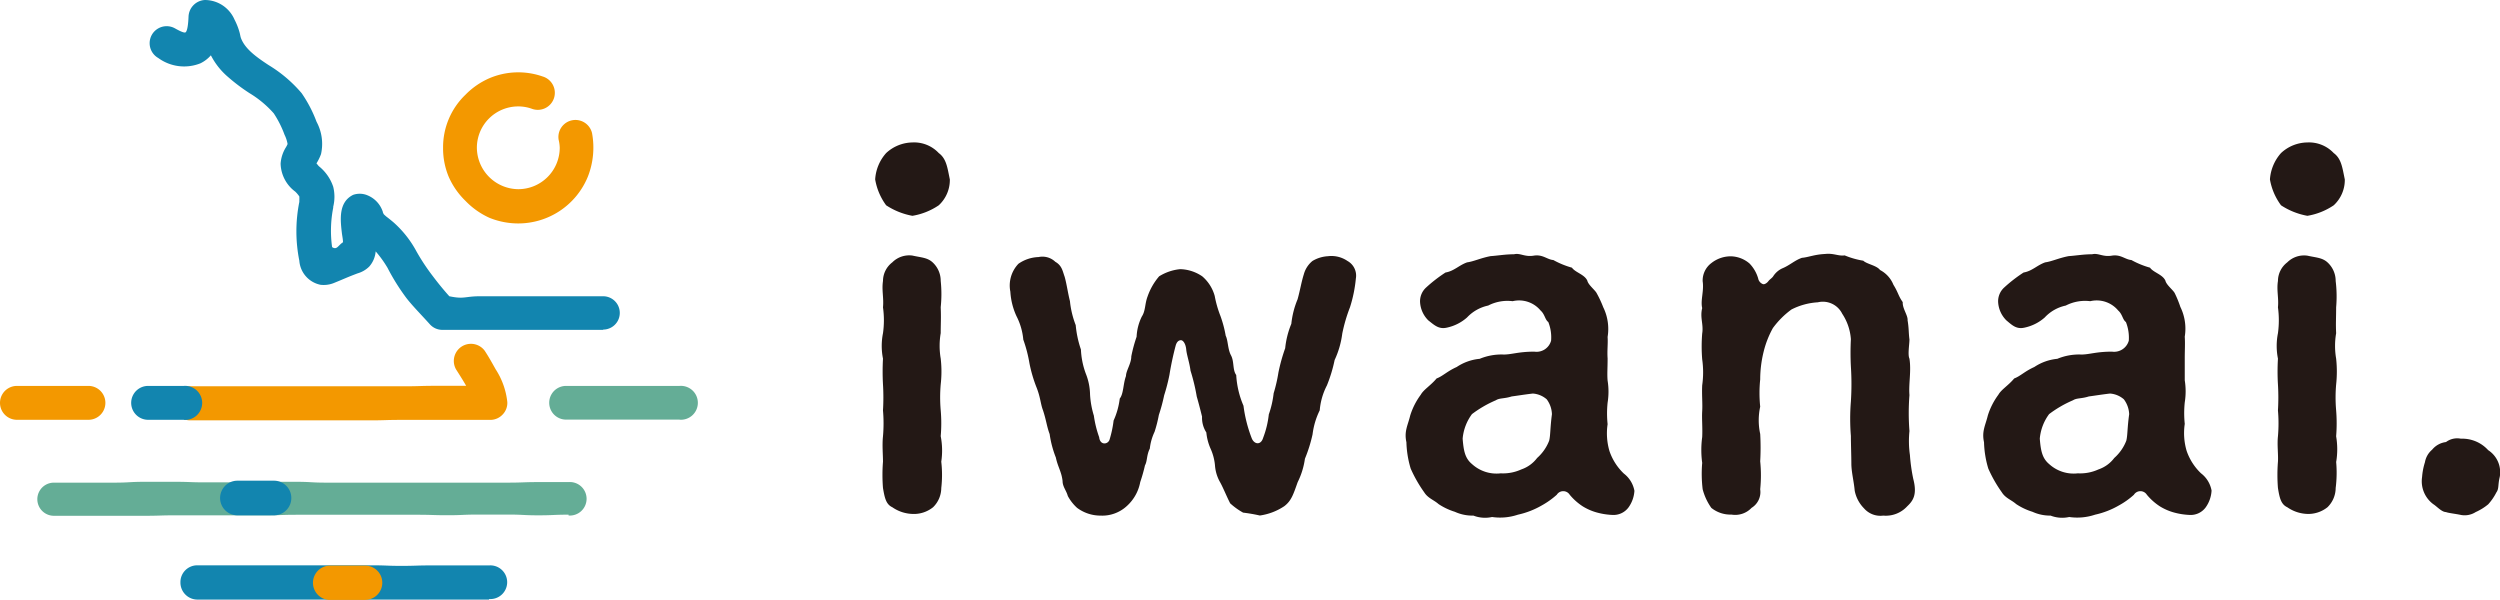
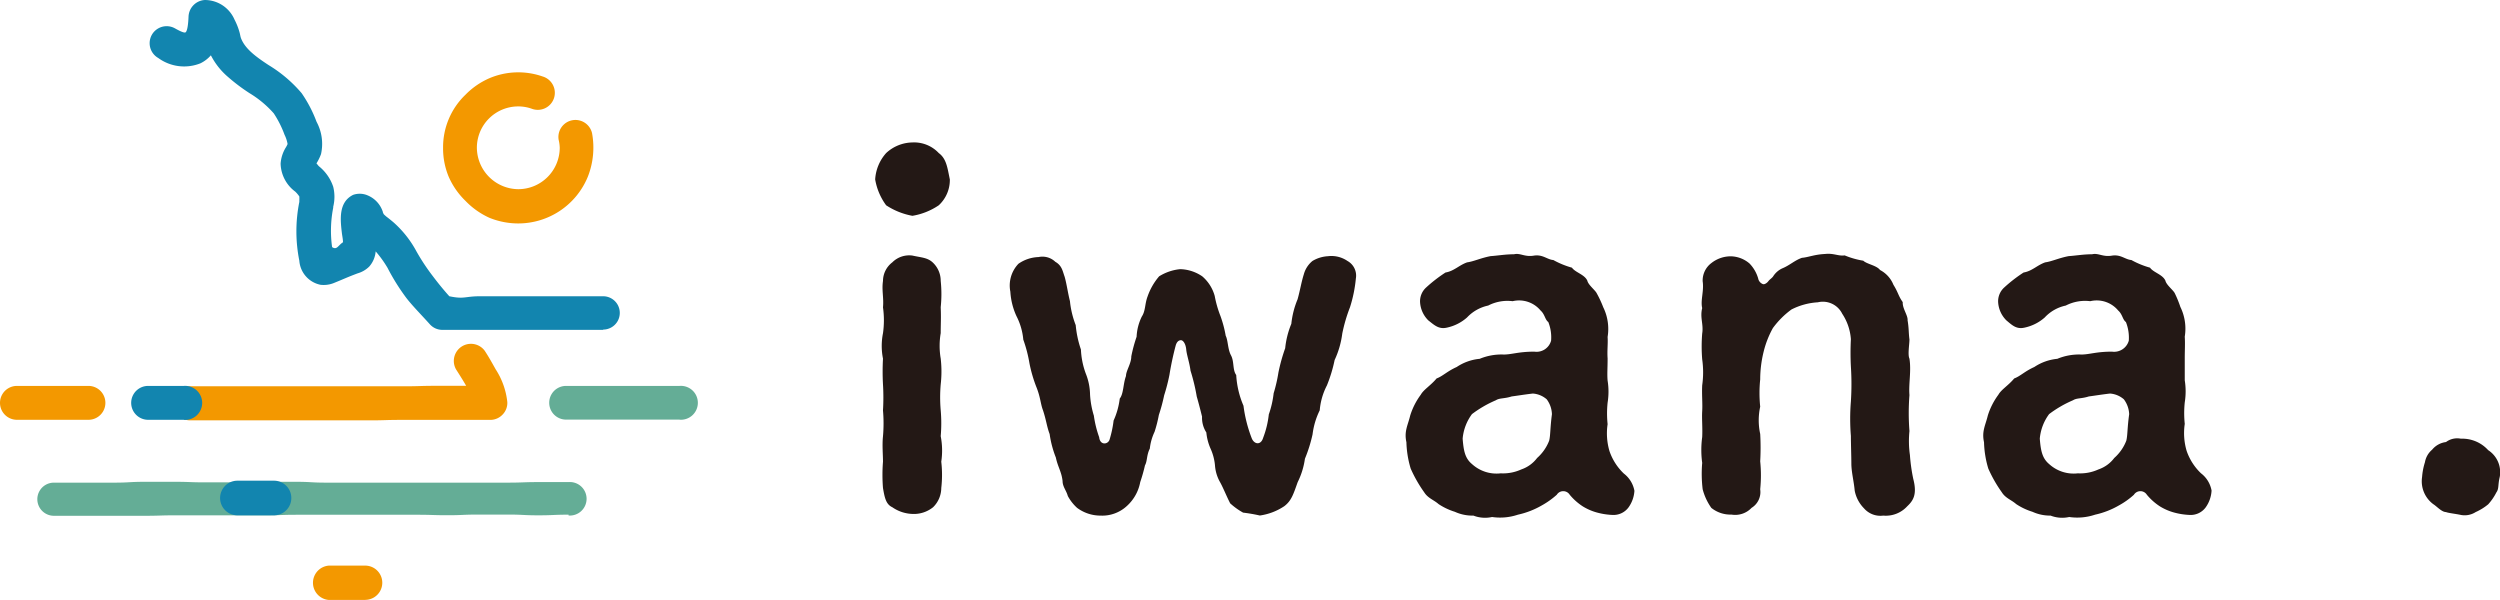
<svg xmlns="http://www.w3.org/2000/svg" viewBox="0 0 268.52 64.46">
  <g id="レイヤー_2" data-name="レイヤー 2">
    <g id="レイヤー_1-2" data-name="レイヤー 1">
      <path d="M95.18,22.05A6.52,6.52,0,0,1,94,19.27a4.66,4.66,0,0,1,1.18-2.83A4.24,4.24,0,0,1,98,15.3a3.63,3.63,0,0,1,2.83,1.14c.83.61.93,1.59,1.19,2.83a3.7,3.7,0,0,1-1.19,2.78A7.12,7.12,0,0,1,98,23.18,7.63,7.63,0,0,1,95.18,22.05Zm5.92,27.54a12.43,12.43,0,0,1,0,2.83,2.9,2.9,0,0,1-.88,2.06A3.28,3.28,0,0,1,98,55.2a4,4,0,0,1-2.16-.72c-.67-.31-.82-1-1-2.06a17.71,17.71,0,0,1,0-2.83c0-.77-.1-1.8,0-2.73a16.1,16.1,0,0,0,0-2.78,23.36,23.36,0,0,0,0-2.78,25.77,25.77,0,0,1,0-2.78,7,7,0,0,1,0-2.73,9.91,9.91,0,0,0,0-2.78c.1-1-.15-1.85,0-2.83a2.53,2.53,0,0,1,1-2A2.56,2.56,0,0,1,98,27.45c.93.21,1.6.21,2.16.72a2.7,2.7,0,0,1,.88,2,13.6,13.6,0,0,1,0,2.83c.05,1.14,0,1.75,0,2.78a8.07,8.07,0,0,0,0,2.73,12.3,12.3,0,0,1,0,2.78,16.08,16.08,0,0,0,0,2.78,16.13,16.13,0,0,1,0,2.78A8.07,8.07,0,0,1,101.1,49.59Z" transform="translate(0 0)" style="fill:#231815" />
      <path d="M145.63,29.92A14.59,14.59,0,0,1,145,33a17.16,17.16,0,0,0-.83,2.83,9.54,9.54,0,0,1-.82,2.84,15.62,15.62,0,0,1-.83,2.73,7.07,7.07,0,0,0-.77,2.67,8.06,8.06,0,0,0-.77,2.58,15.61,15.61,0,0,1-.82,2.62,8.16,8.16,0,0,1-.78,2.52c-.46,1.29-.67,2-1.44,2.58a6.3,6.3,0,0,1-2.62,1,18,18,0,0,0-1.8-.31,7.28,7.28,0,0,1-1.39-1c-.42-.82-.78-1.75-1.14-2.37A4.25,4.25,0,0,1,130.5,50a5.57,5.57,0,0,0-.47-1.8,5.61,5.61,0,0,1-.46-1.75,2.9,2.9,0,0,1-.46-1.7c-.11-.46-.36-1.44-.57-2.16a20.63,20.63,0,0,0-.67-2.78c-.1-.83-.41-1.7-.46-2.27s-.31-1-.57-1-.46.21-.56.57a32,32,0,0,0-.67,3.14,19.62,19.62,0,0,1-.57,2.21,18.38,18.38,0,0,1-.57,2.11,14.16,14.16,0,0,1-.46,1.81,5.63,5.63,0,0,0-.51,1.8c-.36.72-.26,1.34-.52,1.8a17.85,17.85,0,0,1-.51,1.8A4.59,4.59,0,0,1,121,54.38a3.89,3.89,0,0,1-2.79,1,4.21,4.21,0,0,1-2.52-.83,4.76,4.76,0,0,1-1-1.28c-.15-.57-.56-1-.56-1.6-.11-1-.52-1.54-.72-2.52a11,11,0,0,1-.67-2.53c-.31-.82-.36-1.49-.72-2.57-.26-.67-.26-1.39-.72-2.52a14.81,14.81,0,0,1-.73-2.52,14.62,14.62,0,0,0-.66-2.53,6.82,6.82,0,0,0-.73-2.52,7.28,7.28,0,0,1-.66-2.63,3.38,3.38,0,0,1,.87-3,4,4,0,0,1,2.16-.72,2,2,0,0,1,1.8.51c.72.41.78,1,1,1.6.21.72.36,1.8.57,2.62a9.77,9.77,0,0,0,.62,2.58,11.13,11.13,0,0,0,.56,2.62,8.46,8.46,0,0,0,.52,2.58,6.33,6.33,0,0,1,.46,2.26,9.59,9.59,0,0,0,.41,2.27,11.48,11.48,0,0,0,.57,2.31c.1.93,1,.78,1.13.21a11.63,11.63,0,0,0,.42-2,8,8,0,0,0,.66-2.36c.42-.52.36-1.6.67-2.42,0-.57.57-1.34.57-2.11a15.83,15.83,0,0,1,.57-2.11,5.45,5.45,0,0,1,.56-2.17c.41-.62.31-1.34.62-2.16a6.66,6.66,0,0,1,1.24-2.16,5.21,5.21,0,0,1,2.26-.77,4.39,4.39,0,0,1,2.37.77,4.25,4.25,0,0,1,1.34,2.11,11.68,11.68,0,0,0,.62,2.16,12.44,12.44,0,0,1,.56,2.11c.26.52.21,1.44.57,2.11s.15,1.55.56,2.11a9.68,9.68,0,0,0,.78,3.3,14.8,14.8,0,0,0,.87,3.45c.26.72,1,.82,1.24,0a10,10,0,0,0,.61-2.52,10.2,10.2,0,0,0,.52-2.27,16,16,0,0,0,.51-2.21,18.85,18.85,0,0,1,.73-2.63,9.22,9.22,0,0,1,.66-2.62,9.26,9.26,0,0,1,.67-2.63c.26-.93.42-1.9.67-2.68a2.78,2.78,0,0,1,.93-1.44,3.61,3.61,0,0,1,1.65-.51,3.05,3.05,0,0,1,2.11.51A1.8,1.8,0,0,1,145.63,29.92Z" transform="translate(0 0)" style="fill:#231815" />
      <path d="M174.93,54.48a2,2,0,0,1-1.7.83,7.49,7.49,0,0,1-1.7-.26,5.8,5.8,0,0,1-1.54-.67,6.21,6.21,0,0,1-1.39-1.24.82.82,0,0,0-1.39,0,8.74,8.74,0,0,1-1.6,1.14,8.93,8.93,0,0,1-2.57,1,6,6,0,0,1-2.78.25,3.45,3.45,0,0,1-2-.15,4.56,4.56,0,0,1-2-.41,6.79,6.79,0,0,1-1.75-.83c-.52-.46-1.14-.62-1.55-1.28a14.26,14.26,0,0,1-1.44-2.53,10.66,10.66,0,0,1-.46-2.83c-.26-1.18.15-1.8.41-2.88a7.5,7.5,0,0,1,1.13-2.22c.31-.56,1.08-1,1.7-1.75.67-.25,1.13-.77,2.16-1.23a5.33,5.33,0,0,1,2.47-.88,6.09,6.09,0,0,1,2.58-.46c.87,0,1.59-.31,3.29-.31a1.62,1.62,0,0,0,1.8-1.18,4.44,4.44,0,0,0-.3-2c-.36-.26-.36-.82-.83-1.24a3,3,0,0,0-3-1,4.51,4.51,0,0,0-2.63.47,4.35,4.35,0,0,0-2.27,1.28,4.75,4.75,0,0,1-2.16,1.09c-.87.2-1.34-.26-2-.78a3,3,0,0,1-.88-1.9,2,2,0,0,1,.67-1.65,15.55,15.55,0,0,1,2.06-1.59c.93-.16,1.44-.78,2.32-1.09.72-.1,1.44-.46,2.52-.67.77-.05,1.6-.2,2.52-.2.67-.16,1.13.31,2.11.15s1.44.42,2.11.47a9.25,9.25,0,0,0,2,.82c.36.52,1.34.72,1.65,1.39.1.46.82,1,1,1.34A11.74,11.74,0,0,1,172.2,33a5.3,5.3,0,0,1,.47,3.19c.05.72-.06,1.45,0,2.32,0,1-.06,1.7,0,2.37a7.49,7.49,0,0,1,0,2.37,11.1,11.1,0,0,0,0,2.31,6.74,6.74,0,0,0,.2,2.89,6,6,0,0,0,1.55,2.42,3,3,0,0,1,1.13,1.85A3.41,3.41,0,0,1,174.93,54.48Zm-8.24-10a2.83,2.83,0,0,0-.56-1.59,2.53,2.53,0,0,0-1.49-.62c-.88.1-1.86.26-2.27.31-.82.26-1.29.15-1.7.41a12.16,12.16,0,0,0-2.57,1.49,5.18,5.18,0,0,0-1,2.63c.1,1.29.25,2.11,1,2.73a3.9,3.9,0,0,0,3.09,1,4.74,4.74,0,0,0,2.21-.42,3.57,3.57,0,0,0,1.7-1.23,4.77,4.77,0,0,0,1.29-1.85C166.54,46.76,166.49,46,166.69,44.49Z" transform="translate(0 0)" style="fill:#231815" />
      <path d="M204.85,54.38a3.12,3.12,0,0,1-2.58,1,2.33,2.33,0,0,1-2.06-.78,3.68,3.68,0,0,1-1-1.9c-.1-1.08-.36-2-.36-2.94,0-.72-.05-2.11-.05-2.93a23,23,0,0,1,0-3.71,29.28,29.28,0,0,0,0-3.75,28.84,28.84,0,0,1,0-2.94,5.66,5.66,0,0,0-.93-2.73,2.32,2.32,0,0,0-2.62-1.23,7.13,7.13,0,0,0-2.83.77,9.14,9.14,0,0,0-2,2,10.21,10.21,0,0,0-1,2.57,12.42,12.42,0,0,0-.36,2.94,14.15,14.15,0,0,0,0,2.93,6.88,6.88,0,0,0,0,2.93,26.14,26.14,0,0,1,0,2.94,14.84,14.84,0,0,1,0,3,2,2,0,0,1-.93,2,2.42,2.42,0,0,1-2.16.72,3.27,3.27,0,0,1-2.16-.72,6.11,6.11,0,0,1-.93-2,13.67,13.67,0,0,1-.05-2.83,10.34,10.34,0,0,1,0-2.78c.05-1-.05-1.95,0-2.78s-.05-1.75,0-2.78a9.91,9.91,0,0,0,0-2.78,17.15,17.15,0,0,1,0-2.78c.16-1-.26-1.7,0-2.73-.2-.82.21-1.85.05-2.88a2.34,2.34,0,0,1,.93-1.95,3.36,3.36,0,0,1,2.11-.73,3.17,3.17,0,0,1,2,.78,3.86,3.86,0,0,1,.92,1.59.82.82,0,0,0,.52.62c.15.05.41-.1.57-.31s.36-.31.51-.51a2.31,2.31,0,0,1,1-.88c.77-.31,1.34-.87,2.11-1.13.67-.05,1.34-.36,2.47-.41.93-.11,1.44.25,2.11.15a8.83,8.83,0,0,0,2,.57c.36.36,1.44.51,1.8,1a3.09,3.09,0,0,1,1.44,1.59c.52.83.52,1.19,1,1.86-.05.67.57,1.44.52,1.95.15.88.1,1.29.2,2.06,0,.52-.2,1.65,0,2.06.21,1.34-.1,2.73,0,3.91a25,25,0,0,0,0,3.87,10.65,10.65,0,0,0,.05,2.57,19,19,0,0,0,.36,2.57C205.93,53.09,205.51,53.76,204.85,54.38Z" transform="translate(0 0)" style="fill:#231815" />
-       <path d="M236.92,54.48a2,2,0,0,1-1.7.83,7.49,7.49,0,0,1-1.7-.26,5.8,5.8,0,0,1-1.54-.67,6.21,6.21,0,0,1-1.39-1.24.82.82,0,0,0-1.39,0,8.41,8.41,0,0,1-1.6,1.14,8.93,8.93,0,0,1-2.57,1,6,6,0,0,1-2.78.25,3.45,3.45,0,0,1-2-.15,4.59,4.59,0,0,1-1.95-.41,6.79,6.79,0,0,1-1.75-.83c-.52-.46-1.14-.62-1.55-1.28a14.26,14.26,0,0,1-1.44-2.53,10.66,10.66,0,0,1-.46-2.83c-.26-1.18.15-1.8.41-2.88a7.5,7.5,0,0,1,1.13-2.22c.31-.56,1.08-1,1.7-1.75.67-.25,1.13-.77,2.16-1.23a5.37,5.37,0,0,1,2.47-.88,6.09,6.09,0,0,1,2.58-.46c.87,0,1.59-.31,3.29-.31a1.64,1.64,0,0,0,1.81-1.18,4.56,4.56,0,0,0-.31-2c-.36-.26-.36-.82-.83-1.24a3,3,0,0,0-3-1,4.51,4.51,0,0,0-2.63.47,4.29,4.29,0,0,0-2.26,1.28,4.77,4.77,0,0,1-2.17,1.09c-.87.2-1.33-.26-1.95-.78a3,3,0,0,1-.88-1.9,2,2,0,0,1,.67-1.65,15.55,15.55,0,0,1,2.06-1.59c.93-.16,1.44-.78,2.32-1.09.72-.1,1.44-.46,2.52-.67.77-.05,1.6-.2,2.52-.2.67-.16,1.14.31,2.11.15s1.44.42,2.11.47a9.25,9.25,0,0,0,2,.82c.36.52,1.34.72,1.65,1.39.1.46.82,1,1,1.34a11.74,11.74,0,0,1,.61,1.49,5.3,5.3,0,0,1,.47,3.19c.05.72,0,1.45,0,2.32,0,1,0,1.7,0,2.37a7.49,7.49,0,0,1,0,2.37,11.1,11.1,0,0,0,0,2.31,6.74,6.74,0,0,0,.2,2.89,6,6,0,0,0,1.55,2.42,3,3,0,0,1,1.13,1.85A3.41,3.41,0,0,1,236.92,54.48Zm-8.23-10a2.84,2.84,0,0,0-.57-1.59,2.53,2.53,0,0,0-1.49-.62c-.88.1-1.86.26-2.27.31-.82.26-1.29.15-1.7.41a12.16,12.16,0,0,0-2.57,1.49,5.18,5.18,0,0,0-1,2.63c.1,1.29.26,2.11,1,2.73a3.9,3.9,0,0,0,3.09,1,4.74,4.74,0,0,0,2.21-.42,3.57,3.57,0,0,0,1.7-1.23,4.77,4.77,0,0,0,1.29-1.85C228.53,46.76,228.48,46,228.69,44.49Z" transform="translate(0 0)" style="fill:#231815" />
-       <path d="M245,22.05a6.52,6.52,0,0,1-1.19-2.78A4.73,4.73,0,0,1,245,16.44a4.22,4.22,0,0,1,2.83-1.14,3.65,3.65,0,0,1,2.83,1.14c.83.61.93,1.59,1.19,2.83a3.7,3.7,0,0,1-1.19,2.78,7.12,7.12,0,0,1-2.83,1.13A7.63,7.63,0,0,1,245,22.05Zm5.92,27.54a13,13,0,0,1-.05,2.83,2.9,2.9,0,0,1-.88,2.06,3.3,3.3,0,0,1-2.16.72,4,4,0,0,1-2.16-.72c-.67-.31-.83-1-1-2.06a17.71,17.71,0,0,1,0-2.83c.05-.77-.1-1.8,0-2.73a16.1,16.1,0,0,0,0-2.78,23.36,23.36,0,0,0,0-2.78,23.43,23.43,0,0,1,0-2.78,7,7,0,0,1,0-2.73,10.3,10.3,0,0,0,0-2.78c.1-1-.16-1.85,0-2.83a2.53,2.53,0,0,1,1-2,2.56,2.56,0,0,1,2.16-.72c.93.21,1.6.21,2.16.72a2.7,2.7,0,0,1,.88,2,13.6,13.6,0,0,1,.05,2.83c0,1.14-.05,1.75,0,2.78a8.07,8.07,0,0,0,0,2.73,12.91,12.91,0,0,1,0,2.78,16.08,16.08,0,0,0,0,2.78,17.2,17.2,0,0,1,0,2.78A8.34,8.34,0,0,1,250.93,49.59Z" transform="translate(0 0)" style="fill:#231815" />
+       <path d="M236.92,54.48a2,2,0,0,1-1.7.83,7.49,7.49,0,0,1-1.7-.26,5.8,5.8,0,0,1-1.54-.67,6.21,6.21,0,0,1-1.39-1.24.82.82,0,0,0-1.39,0,8.41,8.41,0,0,1-1.6,1.14,8.93,8.93,0,0,1-2.57,1,6,6,0,0,1-2.78.25,3.45,3.45,0,0,1-2-.15,4.59,4.59,0,0,1-1.95-.41,6.79,6.79,0,0,1-1.75-.83c-.52-.46-1.14-.62-1.55-1.28a14.26,14.26,0,0,1-1.44-2.53,10.66,10.66,0,0,1-.46-2.83c-.26-1.18.15-1.8.41-2.88a7.5,7.5,0,0,1,1.13-2.22c.31-.56,1.08-1,1.7-1.75.67-.25,1.13-.77,2.16-1.23a5.37,5.37,0,0,1,2.47-.88,6.09,6.09,0,0,1,2.58-.46c.87,0,1.59-.31,3.29-.31a1.64,1.64,0,0,0,1.81-1.18,4.56,4.56,0,0,0-.31-2c-.36-.26-.36-.82-.83-1.24a3,3,0,0,0-3-1,4.51,4.51,0,0,0-2.63.47,4.29,4.29,0,0,0-2.26,1.28,4.77,4.77,0,0,1-2.17,1.09c-.87.2-1.33-.26-1.95-.78a3,3,0,0,1-.88-1.9,2,2,0,0,1,.67-1.65,15.55,15.55,0,0,1,2.06-1.59c.93-.16,1.44-.78,2.32-1.09.72-.1,1.44-.46,2.52-.67.77-.05,1.6-.2,2.52-.2.67-.16,1.14.31,2.11.15s1.44.42,2.11.47a9.25,9.25,0,0,0,2,.82c.36.52,1.34.72,1.65,1.39.1.46.82,1,1,1.34a11.74,11.74,0,0,1,.61,1.49,5.3,5.3,0,0,1,.47,3.19c.05.72,0,1.45,0,2.32,0,1,0,1.7,0,2.37a7.49,7.49,0,0,1,0,2.37,11.1,11.1,0,0,0,0,2.31,6.74,6.74,0,0,0,.2,2.89,6,6,0,0,0,1.55,2.42,3,3,0,0,1,1.13,1.85A3.41,3.41,0,0,1,236.92,54.48m-8.23-10a2.84,2.84,0,0,0-.57-1.59,2.53,2.53,0,0,0-1.49-.62c-.88.1-1.86.26-2.27.31-.82.26-1.29.15-1.7.41a12.16,12.16,0,0,0-2.57,1.49,5.18,5.18,0,0,0-1,2.63c.1,1.29.26,2.11,1,2.73a3.9,3.9,0,0,0,3.09,1,4.74,4.74,0,0,0,2.21-.42,3.57,3.57,0,0,0,1.7-1.23,4.77,4.77,0,0,0,1.29-1.85C228.53,46.76,228.48,46,228.69,44.49Z" transform="translate(0 0)" style="fill:#231815" />
      <path d="M268.49,51.24c-.21.87-.06,1.23-.36,1.65a5.81,5.81,0,0,1-.88,1.28,5.88,5.88,0,0,1-1.34.83,2.2,2.2,0,0,1-1.59.31c-.47-.11-1.39-.21-1.6-.31-.46,0-1-.62-1.34-.83a3.06,3.06,0,0,1-1.23-2.93,7,7,0,0,1,.31-1.6,2.27,2.27,0,0,1,.77-1.34,2.29,2.29,0,0,1,1.49-.82,2,2,0,0,1,1.6-.36,3.75,3.75,0,0,1,2.93,1.23A2.82,2.82,0,0,1,268.49,51.24Z" transform="translate(0 0)" style="fill:#231815" />
      <path d="M64.78,35.43H61.32c-1.73,0-1.73,0-3.46,0s-1.73,0-3.46,0-1.73,0-3.47,0l-3.46,0a1.8,1.8,0,0,1-1.31-.61c-1-1.11-1.89-2-2.54-2.85a22.93,22.93,0,0,1-2-3.21A12,12,0,0,0,40.35,27a2.8,2.8,0,0,1-.69,1.63,2.89,2.89,0,0,1-1.25.73c-1.24.47-1.23.5-2.46,1a2.93,2.93,0,0,1-1.52.23A2.85,2.85,0,0,1,32.15,28a16,16,0,0,1,0-6.31c0-.06,0-.06,0-.12a4.47,4.47,0,0,0,0-.47,3.29,3.29,0,0,0-.44-.52,3.86,3.86,0,0,1-1.57-3,3.8,3.8,0,0,1,.59-1.79,3.13,3.13,0,0,0,.16-.32,3.65,3.65,0,0,0-.33-1,11,11,0,0,0-1.16-2.3A11.18,11.18,0,0,0,26.79,10a20,20,0,0,1-2.34-1.77,7.59,7.59,0,0,1-1.8-2.29,3.52,3.52,0,0,1-1.12.86A4.71,4.71,0,0,1,17,6.23,1.82,1.82,0,0,1,18.8,3.05c.82.46,1,.45,1.09.44s.3-.22.36-1.7A1.86,1.86,0,0,1,22,0a3.48,3.48,0,0,1,3.19,2.11,6.91,6.91,0,0,1,.54,1.37c.06.2.08.41.15.61.43,1.14,1.59,2,3,2.92a14.4,14.4,0,0,1,3.52,3A13.94,13.94,0,0,1,34,13.08a5,5,0,0,1,.48,3.47,5.24,5.24,0,0,1-.49,1,.14.14,0,0,1,0,0c.1.1.18.23.28.32a4.75,4.75,0,0,1,1.52,2.19,4.47,4.47,0,0,1,0,2.15s0,0,0,.1a12.78,12.78,0,0,0-.12,4.23c.52.35.64-.18,1.17-.52,0-.27-.06-.57-.11-.91-.18-1.5-.4-3.39,1.2-4.18A2.15,2.15,0,0,1,39.52,21a2.87,2.87,0,0,1,1.6,1.76c0,.07.06.17.1.25a4.12,4.12,0,0,0,.31.28c.24.18.47.37.7.56A11.29,11.29,0,0,1,44.73,27a22.22,22.22,0,0,0,1.63,2.49c.51.68,1.11,1.45,1.9,2.33,1.62.34,1.66,0,3.31,0s1.65,0,3.3,0,1.65,0,3.3,0,1.65,0,3.3,0h3.31a1.79,1.79,0,1,1,0,3.58Z" transform="translate(0 0)" style="fill:#1285af" />
      <path d="M52.68,45.1c-1.61,0-1.61,0-3.22,0s-1.62,0-3.23,0H43c-1.61,0-1.61.05-3.23.05H36.55c-1.61,0-1.61,0-3.23,0H30.09c-1.61,0-1.61,0-3.23,0s-1.61,0-3.23,0-1.62,0-3.23,0a1.84,1.84,0,0,1-1.82-1.85,1.81,1.81,0,0,1,1.82-1.81h9.88c1.65,0,1.65,0,3.3,0s1.64,0,3.29,0l3.3,0h3.3c1.65,0,1.65-.05,3.3-.05s1.65,0,3.3,0v0c-.32-.56-.68-1.13-1.09-1.77a1.84,1.84,0,0,1,3.08-2c.46.7.82,1.36,1.18,2a8,8,0,0,1,1.25,3.52A1.79,1.79,0,0,1,54,44.51,1.82,1.82,0,0,1,52.68,45.1Z" transform="translate(0 0)" style="fill:#f39800" />
      <path d="M19.75,45.09H15.91a1.82,1.82,0,1,1,0-3.64h3.84a1.83,1.83,0,1,1,0,3.65Z" transform="translate(0 0)" style="fill:#1285af" />
      <path d="M9.5,45.09H1.82a1.82,1.82,0,0,1,0-3.64H9.5a1.82,1.82,0,0,1,0,3.64Z" transform="translate(0 0)" style="fill:#f39800" />
      <path d="M73,45.07c-1.53,0-1.53,0-3.05,0H60.8a1.81,1.81,0,1,1,0-3.62c1.53,0,1.53,0,3.06,0s1.53,0,3.06,0H73a1.82,1.82,0,1,1,0,3.63Z" transform="translate(0 0)" style="fill:#64ad96" />
      <path d="M55.66,24a8.24,8.24,0,0,1-3.1-.61A8.35,8.35,0,0,1,50,21.58,8.19,8.19,0,0,1,48.2,19a7.92,7.92,0,0,1-.61-3.09A7.81,7.81,0,0,1,50,10.17,8.1,8.1,0,0,1,52.57,8.4a7.92,7.92,0,0,1,5.7-.19,1.83,1.83,0,1,1-1.18,3.46,4.34,4.34,0,0,0-1.43-.24,4.44,4.44,0,0,0-4.44,4.44,4.49,4.49,0,0,0,4.44,4.45,4.46,4.46,0,0,0,4.46-4.45A4.12,4.12,0,0,0,60,15a1.83,1.83,0,0,1,3.59-.7A8.52,8.52,0,0,1,63.13,19a8.08,8.08,0,0,1-7.47,5Z" transform="translate(0 0)" style="fill:#f39800" />
      <path d="M61.07,55.28c-1.62,0-1.62.07-3.24.07s-1.62-.08-3.25-.08H51.33c-1.62,0-1.62.07-3.25.07s-1.62-.05-3.25-.05h-13c-1.63,0-1.63.06-3.25.06s-1.63,0-3.26,0-1.62,0-3.25,0-1.62,0-3.25,0-1.63.05-3.25.05-1.63,0-3.26,0-1.63,0-3.26,0-1.63,0-3.26,0a1.78,1.78,0,1,1,0-3.56h6.49c1.63,0,1.63-.09,3.26-.09s1.62,0,3.24,0,1.63.06,3.25.06,1.63,0,3.25,0,1.63-.06,3.25-.06h3.26c1.62,0,1.62.09,3.25.09s1.62,0,3.25,0,1.63,0,3.25,0h3.25c1.63,0,1.63,0,3.26,0s1.62,0,3.25,0h3.25c1.63,0,1.63-.06,3.26-.06s1.63,0,3.26,0a1.8,1.8,0,1,1,0,3.59Z" transform="translate(0 0)" style="fill:#64ad96" />
-       <path d="M52.53,64.4H49.39c-1.56,0-1.56,0-3.13,0s-1.57,0-3.13,0-1.57,0-3.14,0-1.56,0-3.13,0H30.6c-1.57,0-1.57,0-3.14,0s-1.57,0-3.14,0-1.57,0-3.14,0a1.83,1.83,0,0,1-1.8-1.86,1.8,1.8,0,0,1,1.8-1.82h6.26l3.14,0c1.56,0,1.56,0,3.13,0s1.57,0,3.13,0,1.57,0,3.14,0,1.56.06,3.13.06,1.57-.05,3.14-.05h3.14c1.57,0,1.57,0,3.14,0a1.81,1.81,0,1,1,0,3.61Z" transform="translate(0 0)" style="fill:#1285af" />
      <path d="M29.43,55.35H25.5a1.86,1.86,0,0,1,0-3.72h3.93a1.86,1.86,0,1,1,0,3.72Z" transform="translate(0 0)" style="fill:#1285af" />
      <path d="M39.22,64.44H35.33a1.85,1.85,0,0,1,0-3.69h3.89a1.84,1.84,0,0,1,0,3.68Z" transform="translate(0 0)" style="fill:#f39800" />
    </g>
  </g>
</svg>